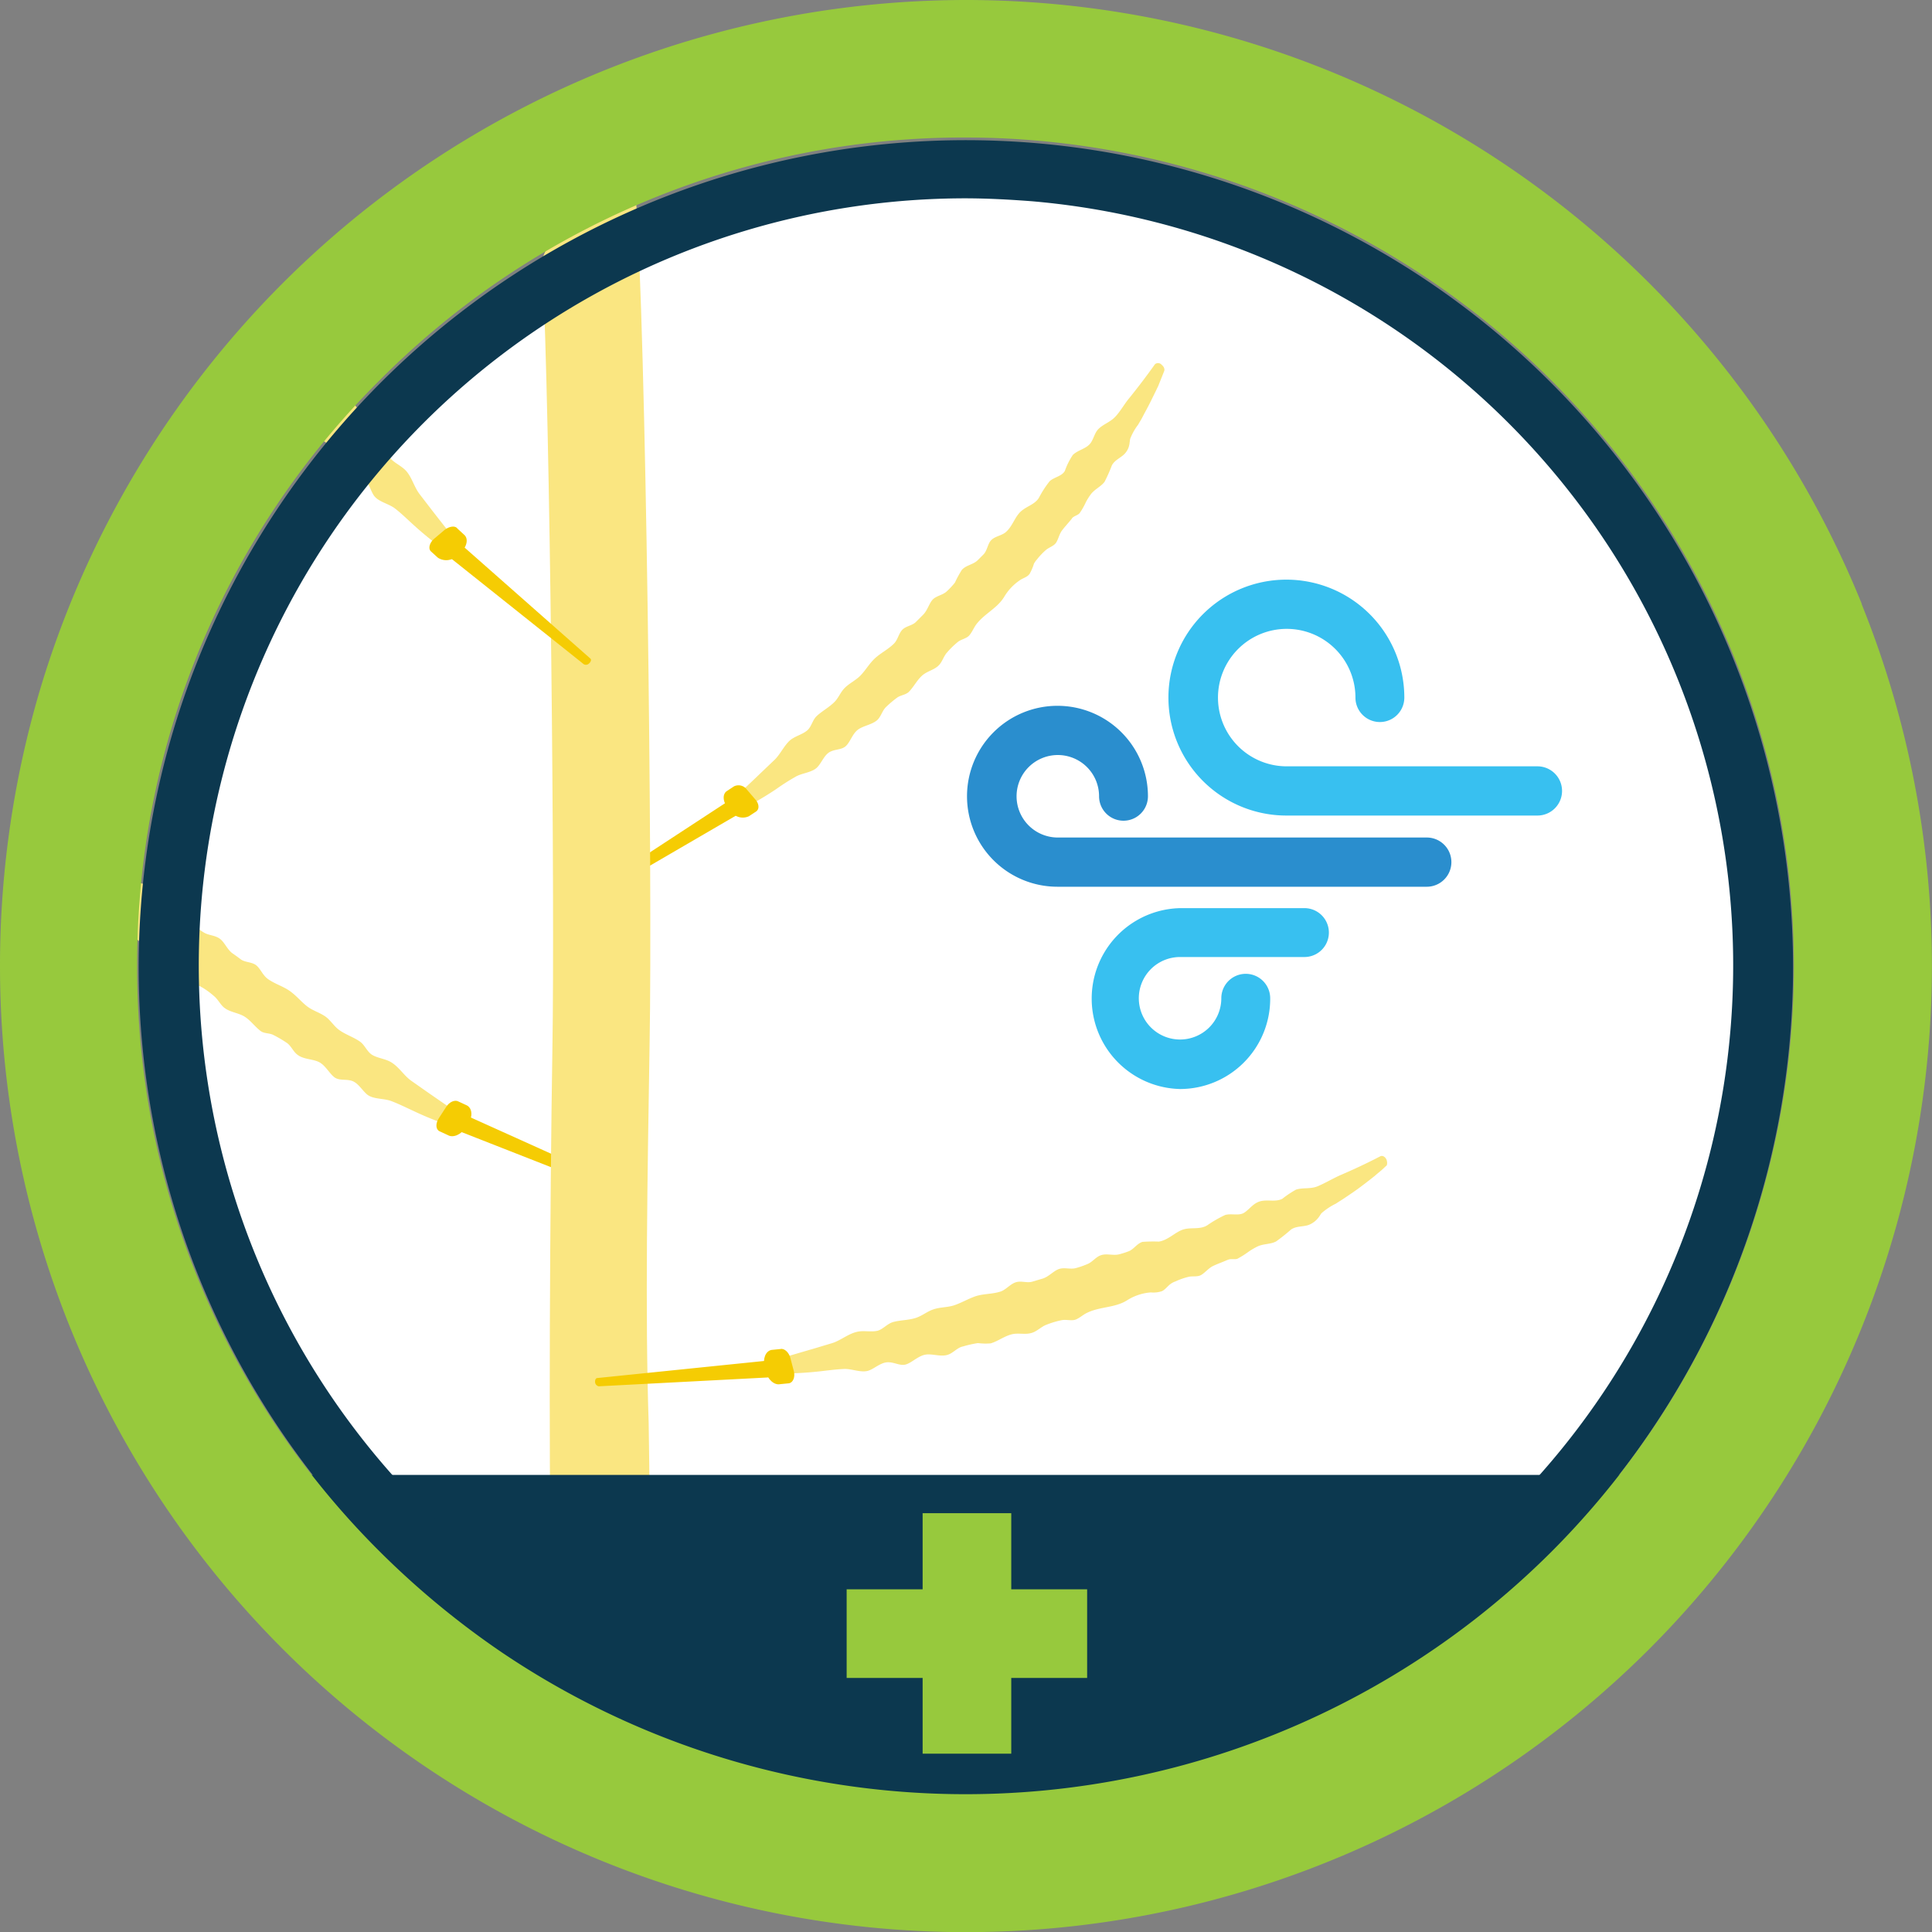
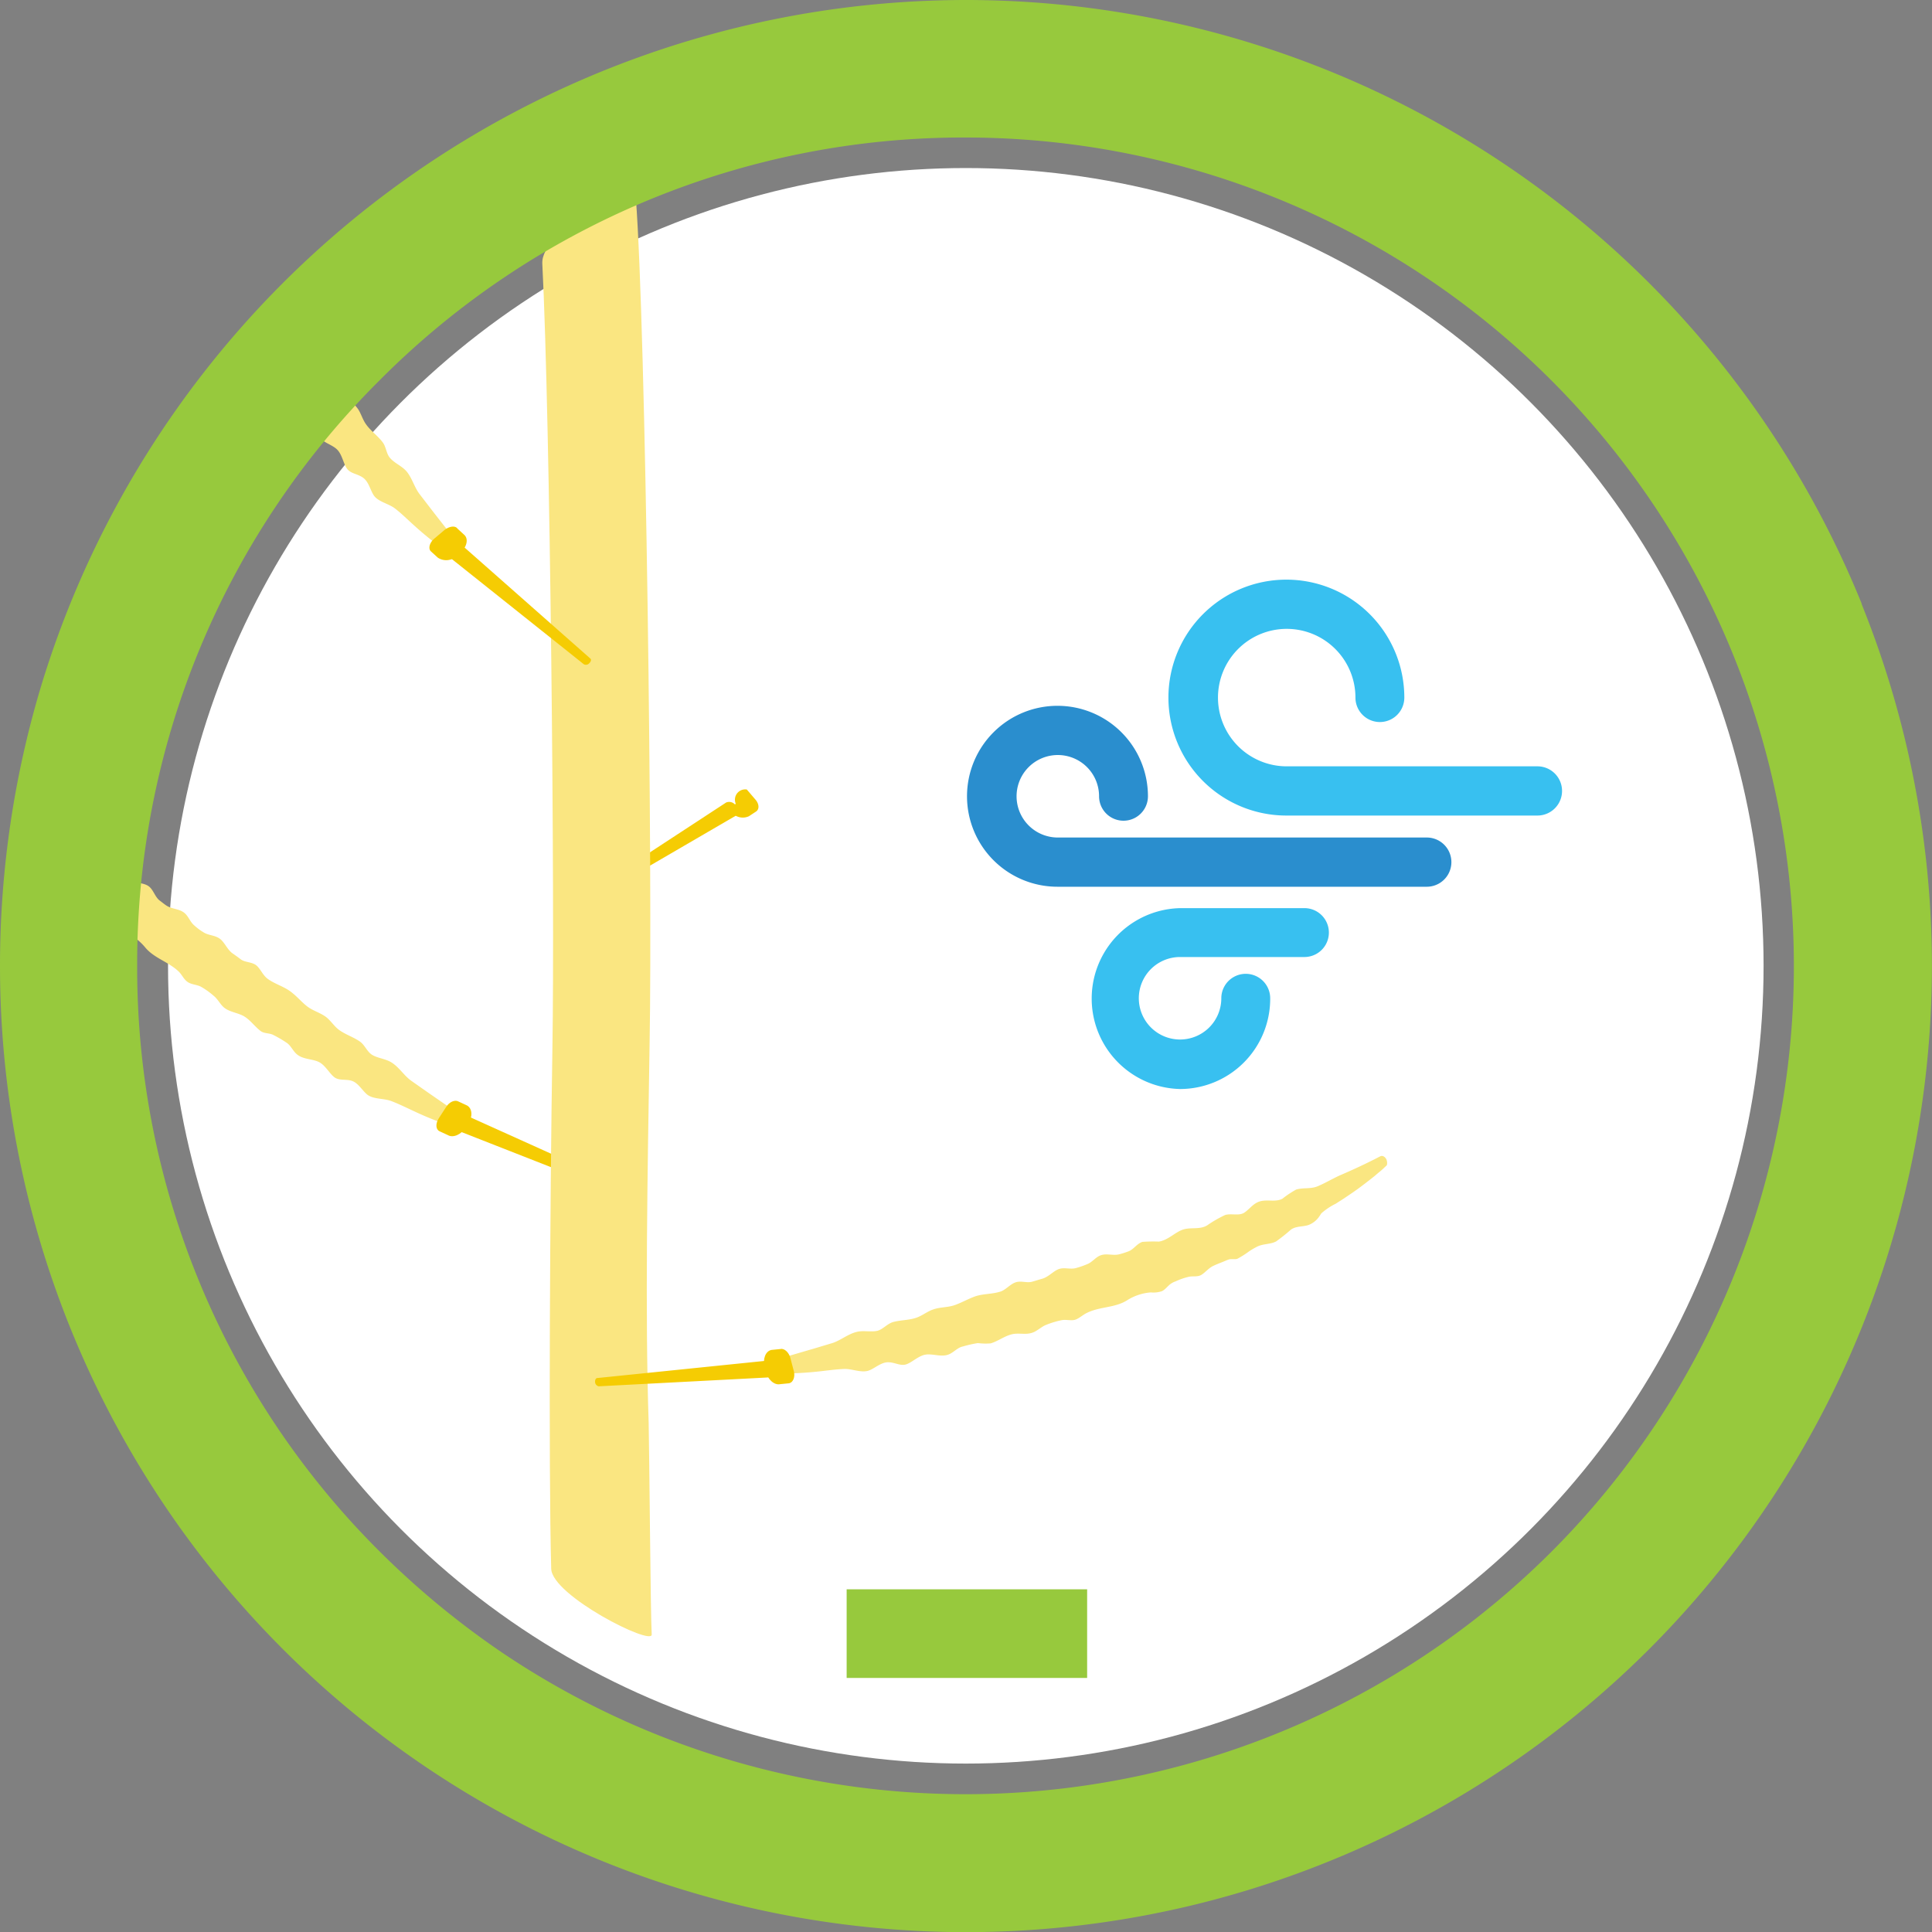
<svg xmlns="http://www.w3.org/2000/svg" width="40" height="40" viewBox="0 0 40 40">
  <rect x="0" y="0" width="40" height="40" fill="#808080" stroke="none" />
  <defs>
    <clipPath id="clip-path">
      <path id="Path_17835" data-name="Path 17835" d="M42.985,25.2C36.077,25.2,24.5,29.8,24.5,43.742c0,3.359,1.3,17.8,19.9,17.8,9.527,0,17.125-8.35,17.125-18.289C61.527,31.393,49.893,25.2,42.985,25.2Z" transform="translate(-24.5 -25.2)" />
    </clipPath>
  </defs>
  <g id="BAYER_icons2020_CANOLA_StraightCut-plus" transform="translate(-0.7 -0.7)">
    <g id="Group_40459" data-name="Group 40459" transform="translate(4.179 4.179)">
      <circle id="Ellipse_375" data-name="Ellipse 375" cx="16.517" cy="16.517" r="16.517" transform="translate(0)" fill="#fff" />
    </g>
    <g id="Group_40465" data-name="Group 40465" transform="translate(2.206 2.25)">
      <g id="Group_40464" data-name="Group 40464" clip-path="url(#clip-path)">
        <g id="Group_40460" data-name="Group 40460" transform="translate(-2.723 13.527)">
          <path id="Path_17822" data-name="Path 17822" d="M-18.5,239.076c.044-.051.108-.063.139-.032h0c.215.228.443.443.677.652.127.114.228.247.361.354s.285.12.4.209c.095.07.127.183.209.272.114.12.3.108.43.2.108.082.139.209.221.316s.253.095.367.177a2,2,0,0,1,.285.323c.12.139.316.139.455.247s.221.3.392.392c.1.057.228.044.323.114s.127.215.221.291c.044.032.089.07.133.1.114.082.266.07.373.152.089.063.12.177.2.253a1.21,1.21,0,0,0,.209.158c.1.063.228.057.329.127s.152.215.259.3c.063.044.127.089.183.133.089.063.228.051.316.12s.133.2.234.278c.146.108.329.158.468.259s.228.215.348.31.272.133.392.221c.095.07.164.183.259.259.139.108.316.158.455.259.095.07.139.2.24.266.12.076.285.082.411.164.152.095.253.266.4.373l.342.24c.228.158.455.316.683.468h0c.038.025.044.089.013.152a.154.154,0,0,1-.164.095,6.738,6.738,0,0,1-.8-.316c-.152-.07-.316-.152-.481-.215s-.386-.032-.512-.145c-.1-.089-.177-.228-.3-.272s-.266,0-.367-.076-.183-.24-.31-.31-.323-.057-.449-.152c-.1-.07-.139-.2-.24-.259a2.339,2.339,0,0,0-.272-.158c-.076-.038-.183-.025-.253-.076-.12-.089-.209-.221-.335-.3s-.291-.089-.411-.177c-.089-.063-.139-.183-.228-.253a1.563,1.563,0,0,0-.266-.19c-.082-.044-.2-.044-.278-.1s-.114-.146-.177-.209c-.215-.209-.512-.278-.7-.506a1.144,1.144,0,0,0-.418-.316.625.625,0,0,1-.209-.095,1.351,1.351,0,0,1-.127-.2.505.505,0,0,0-.082-.082,2,2,0,0,0-.228-.177c-.076-.044-.171-.051-.234-.114s-.1-.177-.171-.247-.164-.146-.247-.215c-.006-.006-.013-.013-.019-.013-.044-.038-.127-.044-.177-.082a1.51,1.51,0,0,1-.177-.221c-.038-.051-.082-.1-.127-.152-.1-.095-.247-.127-.342-.228a3.029,3.029,0,0,1-.215-.335c-.082-.114-.215-.127-.316-.209a.44.44,0,0,1-.146-.221.466.466,0,0,0-.025-.089,1.339,1.339,0,0,0-.221-.278c-.044-.057-.089-.108-.133-.164l-.127-.171c-.089-.114-.171-.234-.247-.354-.019-.032-.038-.057-.057-.089l-.057-.095-.114-.19A.148.148,0,0,1-18.5,239.076Z" transform="translate(18.538 -239.027)" fill="#fae681" />
          <path id="Path_17823" data-name="Path 17823" d="M143.734,361.077l-.152.234c-.07.108-.063.228.013.266l.177.082c.108.063.278-.013.373-.164l.044-.063c.1-.152.089-.323-.019-.386l-.177-.082C143.918,360.919,143.8,360.969,143.734,361.077Z" transform="translate(-133.281 -353.234)" fill="#f5cc03" />
          <path id="Path_17824" data-name="Path 17824" d="M150.934,366.6l3.258,1.278c.032.013.076-.013.1-.057s.019-.082-.013-.1l-3.169-1.43a.185.185,0,0,0-.2.1c-.051.089-.044.183.025.209Z" transform="translate(-140.158 -358.237)" fill="#f5cc03" />
        </g>
        <g id="Group_40461" data-name="Group 40461" transform="translate(10.752 5.968)">
-           <path id="Path_17825" data-name="Path 17825" d="M249.229,119.582a.1.1,0,0,0-.139-.013h0c-.171.24-.348.474-.538.709-.1.12-.177.266-.285.38s-.247.152-.348.253c-.076.076-.095.19-.158.285-.089.127-.266.146-.373.253a1.454,1.454,0,0,0-.164.329c-.063.114-.221.127-.316.215a2.109,2.109,0,0,0-.221.342c-.089.146-.272.177-.392.3s-.164.31-.31.424c-.089.063-.209.076-.285.152s-.082.221-.164.3l-.114.114c-.095.095-.234.1-.329.2a2.166,2.166,0,0,0-.145.266,1.584,1.584,0,0,1-.171.183c-.082.076-.209.089-.285.164s-.108.221-.2.316l-.152.152c-.076.076-.2.082-.278.158s-.095.209-.177.291c-.12.12-.285.2-.4.31s-.183.234-.285.342-.234.164-.335.266c-.082.082-.127.2-.2.278-.114.12-.272.2-.386.31-.082.082-.1.209-.183.285-.1.089-.253.12-.361.209-.127.114-.2.285-.316.4l-.285.272c-.19.183-.38.361-.569.538h0a.114.114,0,0,0,.006.146.158.158,0,0,0,.171.07,7.03,7.03,0,0,0,.7-.411,4.676,4.676,0,0,1,.418-.266c.139-.076.354-.082.455-.209.082-.095.133-.24.247-.3s.247-.038.335-.127.133-.253.247-.335.291-.1.4-.2c.082-.082.1-.2.19-.278a2.129,2.129,0,0,1,.228-.19c.07-.044.164-.051.228-.108.1-.1.164-.234.272-.335s.259-.12.354-.221c.07-.07.1-.19.171-.266a1.779,1.779,0,0,1,.221-.215c.07-.057.183-.07.24-.139s.089-.152.139-.221c.171-.228.437-.335.582-.576a1.077,1.077,0,0,1,.342-.354c.063-.038.139-.057.183-.12a1.036,1.036,0,0,0,.089-.209.45.45,0,0,1,.063-.089,1.39,1.39,0,0,1,.19-.2c.063-.051.152-.076.2-.139s.07-.183.127-.259.133-.158.2-.24c.006-.006.006-.013.013-.019.038-.044.114-.057.152-.1a1.4,1.4,0,0,0,.133-.234,1.345,1.345,0,0,1,.1-.158c.082-.108.209-.158.285-.259a3.3,3.3,0,0,0,.152-.342c.063-.114.183-.152.266-.24a.377.377,0,0,0,.1-.228c.006-.025.006-.057.013-.082a1.193,1.193,0,0,1,.164-.291c.032-.057.07-.114.1-.177l.095-.177c.063-.12.12-.24.183-.367.013-.032.032-.063.044-.095l.038-.095.076-.19C249.3,119.67,249.273,119.62,249.229,119.582Z" transform="translate(-237.435 -119.547)" fill="#fae681" />
-           <path id="Path_17826" data-name="Path 17826" d="M238.018,257.712l.171.2c.082.089.095.2.025.253l-.152.1a.3.3,0,0,1-.373-.1l-.051-.057c-.114-.127-.133-.291-.038-.361l.152-.1A.213.213,0,0,1,238.018,257.712Z" transform="translate(-234.814 -248.884)" fill="#f5cc03" />
+           <path id="Path_17826" data-name="Path 17826" d="M238.018,257.712l.171.2c.082.089.095.2.025.253l-.152.1a.3.3,0,0,1-.373-.1l-.051-.057l.152-.1A.213.213,0,0,1,238.018,257.712Z" transform="translate(-234.814 -248.884)" fill="#f5cc03" />
          <path id="Path_17827" data-name="Path 17827" d="M197.444,263.425l-2.859,1.664c-.025.019-.076,0-.1-.038s-.032-.076,0-.095l2.752-1.8a.164.164,0,0,1,.2.063c.057.076.063.164.006.2Z" transform="translate(-194.461 -254.059)" fill="#f5cc03" />
        </g>
        <path id="Path_17828" data-name="Path 17828" d="M178.375,93.337c-.057-2.075-.025-7.743.025-10.773.051-3.011-.044-13.038-.209-16.245-.038-.715,1.923-1.569,1.936-1.366.209,2.7.348,14.069.285,17.53-.044,2.727-.095,5.548-.019,7.838.013.481.038,3.985.063,4.378C180.469,94.944,178.388,93.894,178.375,93.337Z" transform="translate(-168.469 -62.409)" fill="#fae681" />
        <g id="Group_40462" data-name="Group 40462" transform="translate(10.816 22.383)">
          <path id="Path_17829" data-name="Path 17829" d="M265.92,379.095c-.025-.063-.082-.095-.127-.076h0c-.278.145-.563.278-.848.4-.152.07-.3.158-.449.221s-.3.025-.449.07a2.023,2.023,0,0,0-.285.19c-.146.076-.316.006-.474.057-.133.044-.2.152-.31.228s-.272.013-.4.051a2.47,2.47,0,0,0-.373.215c-.158.095-.342.032-.506.089s-.3.215-.493.247a3.083,3.083,0,0,0-.342.006c-.12.038-.183.164-.3.2a1.536,1.536,0,0,1-.158.051c-.133.044-.272-.019-.4.025-.1.032-.171.133-.266.177a1.707,1.707,0,0,1-.253.089c-.114.032-.234-.019-.348.019s-.209.158-.342.2c-.07.019-.146.044-.215.063-.108.032-.228-.025-.342.013s-.2.152-.31.19c-.171.057-.361.044-.525.1-.146.051-.285.133-.43.183s-.3.038-.443.089c-.114.038-.215.12-.329.164-.164.063-.348.051-.512.1-.114.038-.2.146-.31.177-.139.032-.3-.013-.437.025-.177.044-.323.171-.493.228l-.4.12c-.266.076-.531.158-.8.228h0c-.044.013-.07.07-.063.139s.07.146.127.146a7.569,7.569,0,0,0,.854-.044c.171-.019.348-.044.519-.051s.373.095.531.025c.12-.051.24-.164.38-.164s.253.082.373.044.247-.171.392-.2.323.051.474,0c.114-.038.19-.146.31-.171a2.451,2.451,0,0,1,.31-.07,1.256,1.256,0,0,0,.266.006c.146-.044.266-.139.418-.183s.3.013.443-.038c.1-.032.19-.127.291-.164a1.818,1.818,0,0,1,.316-.095c.095-.019.209.019.291-.013s.152-.1.234-.139c.272-.133.576-.1.829-.259a1.064,1.064,0,0,1,.493-.164.551.551,0,0,0,.228-.025c.07-.032.12-.108.183-.152a.379.379,0,0,1,.1-.051,1.386,1.386,0,0,1,.272-.095c.082-.019.183.006.259-.038s.152-.139.24-.183.2-.082.3-.127c.006,0,.013-.006.019-.006.057-.025.133,0,.19-.019a1.918,1.918,0,0,0,.24-.152,1.517,1.517,0,0,1,.171-.1c.127-.063.272-.044.392-.108a3.788,3.788,0,0,0,.31-.247c.114-.076.24-.051.367-.095a.476.476,0,0,0,.209-.164c.019-.025.032-.051.051-.076a1.345,1.345,0,0,1,.3-.2c.057-.038.12-.076.177-.114l.177-.12c.12-.082.234-.171.348-.259l.089-.07.082-.07a1.8,1.8,0,0,0,.164-.146C265.933,379.215,265.939,379.152,265.92,379.095Z" transform="translate(-249.534 -379.014)" fill="#fae681" />
          <path id="Path_17830" data-name="Path 17830" d="M251.228,442.352l.07.266c.032.12-.013.234-.095.253l-.19.019c-.12.025-.259-.1-.3-.272l-.019-.076c-.044-.177.019-.335.139-.361l.19-.019C251.1,442.143,251.2,442.232,251.228,442.352Z" transform="translate(-247.185 -438.165)" fill="#f5cc03" />
          <path id="Path_17831" data-name="Path 17831" d="M199.056,446.436l-3.5.183a.094.094,0,0,1-.076-.082c-.006-.044.013-.089.044-.089l3.46-.354c.07-.006.139.063.158.164s-.019.171-.089.177Z" transform="translate(-195.481 -441.85)" fill="#f5cc03" />
        </g>
        <g id="Group_40463" data-name="Group 40463" transform="translate(-0.025 -1.119)">
          <path id="Path_17832" data-name="Path 17832" d="M24.181,7.531c.057-.038.12-.032.146.013h0c.139.278.291.55.455.822.082.146.146.3.24.443s.234.2.323.323a1.913,1.913,0,0,1,.12.316c.07.146.253.19.354.323a1.191,1.191,0,0,1,.12.367c.051.133.215.164.3.278a2.005,2.005,0,0,1,.177.392c.07.171.259.228.361.367s.12.354.259.487c.082.082.2.114.272.2s.057.24.127.342c.032.044.063.089.1.133.082.114.234.146.316.259.063.089.063.209.114.3a2.622,2.622,0,0,0,.152.215c.076.095.2.12.272.215s.082.253.164.361c.044.063.095.12.139.183.07.089.2.114.272.209s.07.234.146.335c.108.146.266.247.373.386s.152.272.24.4.221.209.31.329c.07.095.1.221.171.323.1.146.253.247.354.386.07.095.07.234.152.323.095.108.247.164.342.278.114.139.158.329.272.474l.253.329c.171.221.342.437.512.652h0c.032.038.019.1-.032.152a.156.156,0,0,1-.183.044,6.93,6.93,0,0,1-.671-.538c-.127-.114-.253-.24-.392-.348s-.361-.139-.449-.285c-.07-.114-.1-.272-.215-.354s-.253-.082-.329-.183-.1-.285-.2-.392-.291-.146-.386-.272c-.07-.1-.07-.228-.152-.323-.07-.076-.133-.164-.209-.234s-.164-.082-.221-.152c-.089-.12-.139-.272-.234-.392s-.253-.164-.342-.285c-.063-.089-.076-.215-.139-.3a1.992,1.992,0,0,0-.2-.259c-.063-.07-.183-.1-.234-.177a1.787,1.787,0,0,1-.108-.253c-.146-.266-.4-.418-.525-.7a1.135,1.135,0,0,0-.3-.424c-.057-.051-.133-.082-.171-.152a1.53,1.53,0,0,1-.063-.228.321.321,0,0,0-.057-.1,1.232,1.232,0,0,0-.171-.234c-.057-.063-.152-.1-.19-.177s-.044-.2-.089-.291-.114-.183-.171-.278c-.006-.006-.006-.013-.013-.019-.032-.051-.108-.076-.146-.127a1.216,1.216,0,0,1-.1-.266c-.025-.063-.051-.12-.076-.183-.07-.12-.2-.2-.259-.316a2.471,2.471,0,0,1-.108-.386c-.051-.133-.164-.183-.24-.291a.434.434,0,0,1-.076-.259.413.413,0,0,0,0-.089A1.366,1.366,0,0,0,24.51,8.9c-.025-.063-.051-.133-.082-.2l-.07-.209c-.051-.133-.089-.272-.133-.411-.013-.038-.019-.07-.032-.1l-.025-.108a2.141,2.141,0,0,1-.051-.215A.118.118,0,0,1,24.181,7.531Z" transform="translate(-24.112 -7.506)" fill="#fae681" />
          <path id="Path_17833" data-name="Path 17833" d="M141.558,173.1l-.209.177c-.095.082-.127.2-.07.259l.146.133a.315.315,0,0,0,.4-.044l.057-.051c.139-.114.183-.285.095-.373l-.145-.133C141.786,173,141.66,173.017,141.558,173.1Z" transform="translate(-133.841 -162.554)" fill="#f5cc03" />
          <path id="Path_17834" data-name="Path 17834" d="M148.077,179.683l2.739,2.183a.094.094,0,0,0,.114-.025c.032-.032.044-.076.019-.095l-2.606-2.3a.191.191,0,0,0-.228.038c-.07.063-.089.152-.038.2Z" transform="translate(-140.208 -168.543)" fill="#f5cc03" />
        </g>
      </g>
    </g>
-     <path id="Path_17836" data-name="Path 17836" d="M106.643,491.124c-11.064,0-14.443-7.724-14.443-7.724h28.012C120.218,483.394,117.707,491.124,106.643,491.124Z" transform="translate(-85.712 -452.164)" fill="#0c384f" />
-     <path id="Path_17837" data-name="Path 17837" d="M62.863,79.988c-.5,0-1-.019-1.5-.063a17.126,17.126,0,1,1,1.5.063ZM62.806,46.94A15.884,15.884,0,1,0,78.659,64.185h0A15.879,15.879,0,0,0,64.191,47C63.729,46.965,63.268,46.94,62.806,46.94Z" transform="translate(-42.134 -42.134)" fill="#0c384f" />
    <g id="Group_40466" data-name="Group 40466" transform="translate(20.722 12.701)">
      <path id="Path_17838" data-name="Path 17838" d="M390.736,195.284h-5.194a2.442,2.442,0,1,1,2.442-2.442.506.506,0,1,1-1.012,0,1.423,1.423,0,1,0-1.423,1.423h5.194a.509.509,0,0,1-.006,1.019Z" transform="translate(-378.931 -190.4)" fill="#38c0f0" />
      <path id="Path_17839" data-name="Path 17839" d="M326.714,235.445h-7.642a1.873,1.873,0,1,1,1.873-1.873.506.506,0,1,1-1.012,0,.854.854,0,1,0-.854.854h7.642a.509.509,0,1,1-.006,1.019Z" transform="translate(-317.2 -229.087)" fill="#2a8ece" />
      <path id="Path_17840" data-name="Path 17840" d="M359.173,301.645a1.873,1.873,0,0,1,0-3.745h2.575a.506.506,0,1,1,0,1.012h-2.575a.854.854,0,1,0,.854.854.506.506,0,1,1,1.012,0A1.868,1.868,0,0,1,359.173,301.645Z" transform="translate(-354.763 -291.099)" fill="#38c0f0" />
    </g>
    <path id="Path_17841" data-name="Path 17841" d="M39.245,13.2A20.018,20.018,0,0,0,20.7.7h0A20.024,20.024,0,0,0,1.567,14.852,20.1,20.1,0,0,0,.7,20.7,20,20,0,0,0,33.286,36.246a20.245,20.245,0,0,0,1.556-1.4,20.017,20.017,0,0,0,4.4-21.642ZM32.824,32.824A17.166,17.166,0,0,1,11.1,34.918a17.625,17.625,0,0,1-2.537-2.094A17.04,17.04,0,0,1,3.54,20.7,17.03,17.03,0,0,1,8.563,8.57,17.04,17.04,0,0,1,20.691,3.547h0A17.155,17.155,0,0,1,32.824,32.824Z" fill="#97c93d" />
    <g id="Group_40467" data-name="Group 40467" transform="translate(18.229 32.029)">
      <rect id="Rectangle_12462" data-name="Rectangle 12462" width="1.835" height="4.979" transform="translate(4.979 1.576) rotate(90)" fill="#97c93d" />
-       <rect id="Rectangle_12463" data-name="Rectangle 12463" width="1.835" height="4.979" transform="translate(3.408 4.979) rotate(180)" fill="#97c93d" />
    </g>
  </g>
</svg>